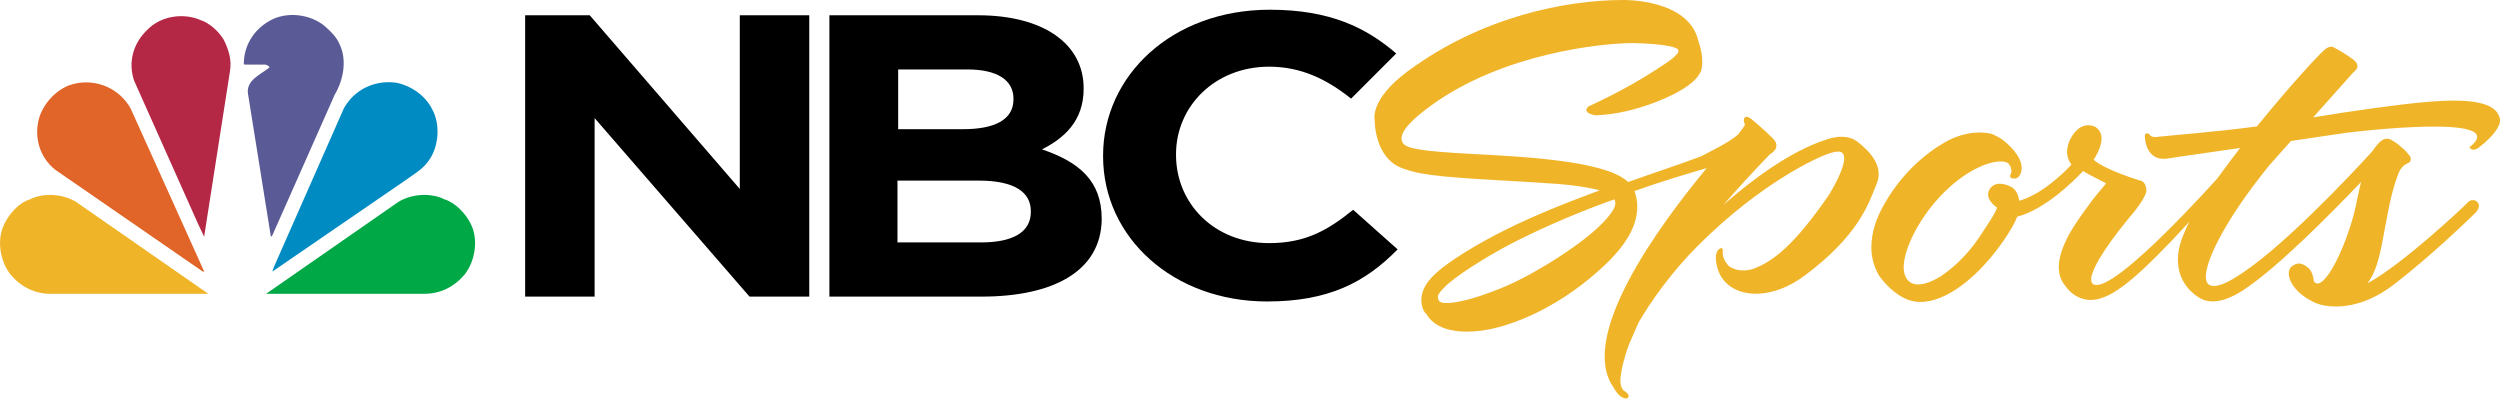
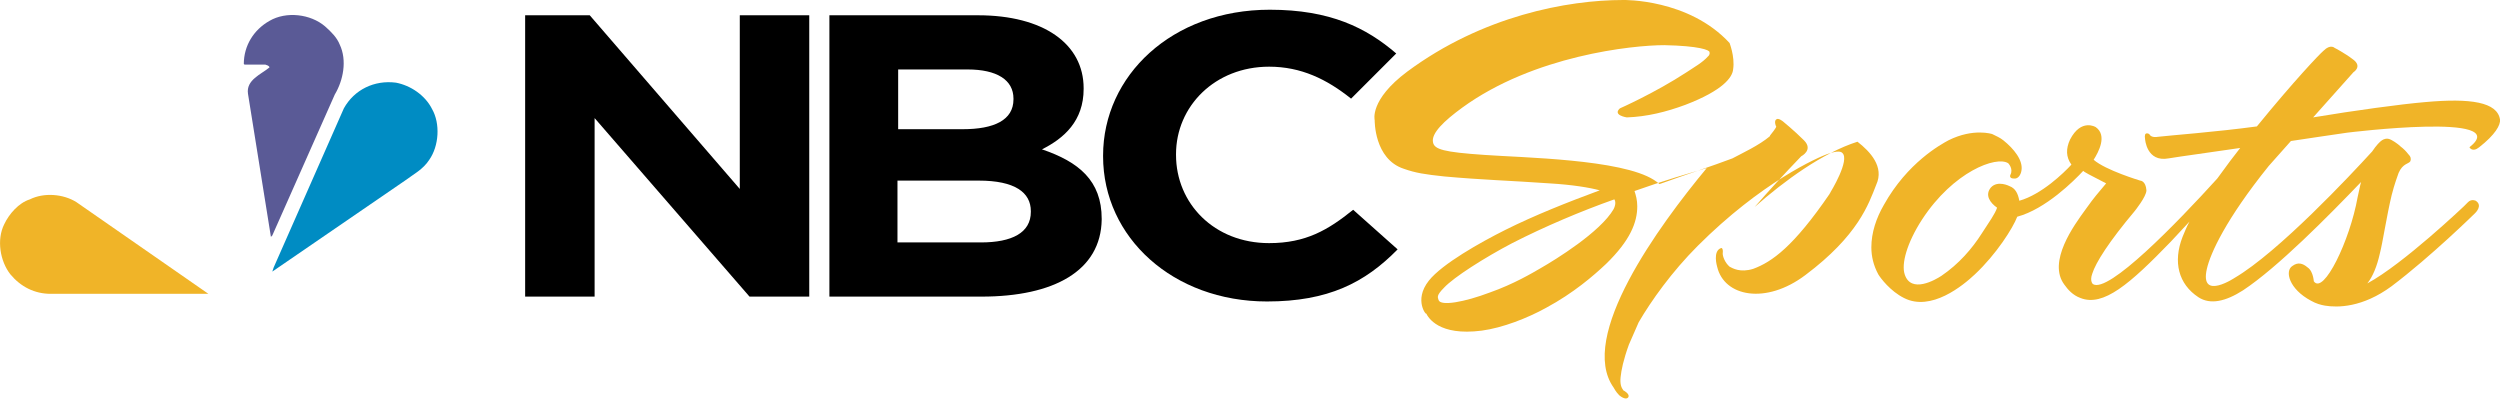
<svg xmlns="http://www.w3.org/2000/svg" version="1.1" id="NBCS_B_POSITIVE" x="0px" y="0px" viewBox="0 0 359.9 57.4" enable-background="new 0 0 359.9 57.4" xml:space="preserve">
  <path fill="#5A5A96" d="M48.9,6.4c1.1,2.3,0.5,5.2-0.7,7.2l-9,20.3L39,34.1l-3.3-20.6c-0.3-2,1.9-2.8,3.1-3.8  c-0.1-0.3-0.4-0.3-0.6-0.4l-3,0l-0.1-0.1c0-2.6,1.4-4.9,3.7-6.2c2.4-1.4,5.9-1,8,0.8C47.7,4.6,48.5,5.4,48.9,6.4" />
-   <path fill="#B42846" d="M32.2,5.7c0.7,1.4,1.2,2.9,0.9,4.6L29.4,34c0,0,0,0.1,0,0.1l-0.9-1.9l-9.2-20.6c-0.9-2.7-0.1-5.4,1.9-7.3  c1.9-2,5.2-2.5,7.7-1.4C30.1,3.3,31.4,4.4,32.2,5.7" />
  <path fill="#008CC3" d="M62.2,15.7c1.2,2.1,1,5.3-0.4,7.3c-0.9,1.4-2.3,2.1-3.5,3L39.2,39.1h0l0.2-0.6l10.1-22.9  c1.5-2.7,4.4-4.1,7.5-3.7C59.1,12.3,61.2,13.7,62.2,15.7" />
-   <path fill="#E16428" d="M18.8,15.6l10.6,23.5h-0.2L7.9,24.4c-2.2-1.8-3-4.6-2.3-7.3c0.6-2.1,2.3-4,4.3-4.8  C13.2,11.1,17,12.4,18.8,15.6" />
-   <path fill="#00A846" d="M67.8,32.3c1.1,2.2,0.6,5.3-0.9,7.2c-1.5,1.8-3.5,2.8-5.9,2.8l-22.7,0l19-13.2c1.9-1.2,4.7-1.4,6.7-0.4  C65.6,29.2,67.1,30.8,67.8,32.3" />
  <path fill="#F0B428" d="M0.6,32.3c-1.1,2.2-0.6,5.3,0.9,7.2C3,41.3,5,42.3,7.3,42.3l22.7,0L11,29.1c-1.9-1.2-4.7-1.4-6.7-0.4  C2.7,29.2,1.3,30.8,0.6,32.3" />
  <path d="M141.3,42.7h-21.9V2.2h21.4c9.4,0,15.2,4.1,15.2,10.5v0.1c0,4.6-2.8,7.1-6,8.7c5.3,1.8,8.6,4.5,8.6,10v0.1  C158.5,39,151.7,42.7,141.3,42.7 M145.9,14.2c0-2.7-2.4-4.2-6.6-4.2h-10v8.6h9.3c4.5,0,7.3-1.3,7.3-4.3V14.2z M148.4,30.4  c0-2.7-2.3-4.4-7.5-4.4h-11.7v8.9h12c4.5,0,7.2-1.4,7.2-4.4V30.4z" />
  <path d="M182.4,43.4c-13.5,0-23.6-9.2-23.6-20.9v-0.1c0-11.5,9.9-21,24-21c8.7,0,13.9,2.6,18.2,6.3l-6.5,6.5  c-3.5-2.8-7.2-4.6-11.8-4.6c-7.8,0-13.4,5.7-13.4,12.6v0.1c0,7,5.5,12.7,13.4,12.7c5.3,0,8.5-1.9,12.1-4.8l6.4,5.7  C196.5,40.7,191.2,43.4,182.4,43.4" />
  <polygon points="85.6,31.8 85.6,17 107.9,42.7 116.5,42.7 116.5,2.2 106.5,2.2 106.5,27.2 84.9,2.2 75.6,2.2 75.6,33.9 75.6,38.9   75.6,42.7 85.6,42.7 85.6,37.9 " />
  <g>
-     <path fill="#F0B428" d="M267.4,20.4c-1.8-1.4-4.5-0.3-4.5-0.3c-5,1.6-10.5,5.6-14.8,9.4c2-2.3,4.2-4.7,6.7-7.3c0,0,1.8-0.9,0.4-2.3   c-1.4-1.4-3-2.7-3-2.7s-0.7-0.6-1-0.3c-0.3,0.2-0.1,0.9,0,1c0.1,0.1-0.8,1.2-0.8,1.2s-0.1,0.1-0.1,0.2c-1.5,1.3-4.1,2.5-5.4,3.2   c-2.9,1.1-6.6,2.3-10.5,3.7c-0.2-0.2-0.5-0.4-0.8-0.6c-4.7-3-18.9-3.2-24.4-3.6c-5.9-0.4-7.2-0.8-7.4-1.8c-0.3-1.3,1.6-3.1,4.2-5   c10.3-7.5,24.5-9,29.1-9c5,0.1,6.5,0.7,6.5,1c0.1,0.4-0.2,0.6-0.2,0.6c-0.8,0.9-1.9,1.5-3.1,2.3c-4.6,3-9.6,5.2-9.6,5.2   c-1.1,1,1,1.3,1,1.3c2.9-0.1,5.7-0.8,8.4-1.8c5.5-2.1,6.8-4,6.9-5.1c0.3-1.9-0.6-4-0.5-3.8C243.1-0.2,233.7,0,233.7,0   c-8.1,0-20.3,2.3-31.1,10.3c-5.5,4.1-4.7,7-4.7,7s-0.1,5.6,4.2,7c1.7,0.6,3,0.8,5.8,1.1c5.5,0.5,9.5,0.6,15.2,1   c3.3,0.2,5.7,0.6,7.2,1c-4.6,1.7-9.4,3.6-13.6,5.7c-3.6,1.8-9.1,4.9-11,7.3c-2.3,2.9-0.2,5.2-0.4,4.7c0.3,0.6,1.8,3.3,8,2.5   c3-0.4,6.6-1.8,9.3-3.3c3.9-2.1,6.8-4.6,8.6-6.3c3.5-3.4,4.5-6,4.5-8.3c0-0.9-0.2-1.6-0.4-2.2c4.2-1.5,8-2.6,10.4-3.3   c-6.9,8.3-18.6,24.3-13.4,31.6c0,0,0.3,0.6,0.8,1.1c0,0,0.9,0.8,1.3,0.3c0.3-0.5-0.7-1-0.7-1c-0.3-0.4-0.5-0.9-0.4-1.9   c0.1-1,0.4-2.5,1.2-4.7l1.4-3.2c0,0,0,0,0,0c0,0,0,0,0,0l0,0c1.8-3.1,4.8-7.3,8.5-11c9.1-9.1,17.3-12.8,18.9-13.3   c1.2-0.4,1.7-0.3,1.9-0.1c1.2,1-1.7,5.7-1.7,5.7c0,0.1-0.1,0.1-0.1,0.2c-5.2,7.6-8.3,9.8-11,10.8c-1.9,0.6-3-0.1-3.4-0.3   c-0.7-0.6-1-1.5-1-1.9c0.1-0.8-0.2-0.8-0.2-0.8c-1.3,0.4-0.6,2.7-0.6,2.7c1,4.3,7,5.5,12.7,1.2c7.6-5.7,9.1-10.2,10.2-13   C271.3,24,269.2,21.8,267.4,20.4 M232.3,30.1c-1.9,3.3-8.4,7.3-10.5,8.5c-1.2,0.7-3.9,2.3-7.3,3.5c-3.7,1.4-7.1,2-7.4,1.1   c-0.1-0.4-0.4-0.6,0.8-1.8c1.4-1.5,5.8-4.3,9.8-6.4c4.7-2.4,9.9-4.6,14.7-6.3C232.6,29,232.6,29.5,232.3,30.1" />
+     <path fill="#F0B428" d="M267.4,20.4c-5,1.6-10.5,5.6-14.8,9.4c2-2.3,4.2-4.7,6.7-7.3c0,0,1.8-0.9,0.4-2.3   c-1.4-1.4-3-2.7-3-2.7s-0.7-0.6-1-0.3c-0.3,0.2-0.1,0.9,0,1c0.1,0.1-0.8,1.2-0.8,1.2s-0.1,0.1-0.1,0.2c-1.5,1.3-4.1,2.5-5.4,3.2   c-2.9,1.1-6.6,2.3-10.5,3.7c-0.2-0.2-0.5-0.4-0.8-0.6c-4.7-3-18.9-3.2-24.4-3.6c-5.9-0.4-7.2-0.8-7.4-1.8c-0.3-1.3,1.6-3.1,4.2-5   c10.3-7.5,24.5-9,29.1-9c5,0.1,6.5,0.7,6.5,1c0.1,0.4-0.2,0.6-0.2,0.6c-0.8,0.9-1.9,1.5-3.1,2.3c-4.6,3-9.6,5.2-9.6,5.2   c-1.1,1,1,1.3,1,1.3c2.9-0.1,5.7-0.8,8.4-1.8c5.5-2.1,6.8-4,6.9-5.1c0.3-1.9-0.6-4-0.5-3.8C243.1-0.2,233.7,0,233.7,0   c-8.1,0-20.3,2.3-31.1,10.3c-5.5,4.1-4.7,7-4.7,7s-0.1,5.6,4.2,7c1.7,0.6,3,0.8,5.8,1.1c5.5,0.5,9.5,0.6,15.2,1   c3.3,0.2,5.7,0.6,7.2,1c-4.6,1.7-9.4,3.6-13.6,5.7c-3.6,1.8-9.1,4.9-11,7.3c-2.3,2.9-0.2,5.2-0.4,4.7c0.3,0.6,1.8,3.3,8,2.5   c3-0.4,6.6-1.8,9.3-3.3c3.9-2.1,6.8-4.6,8.6-6.3c3.5-3.4,4.5-6,4.5-8.3c0-0.9-0.2-1.6-0.4-2.2c4.2-1.5,8-2.6,10.4-3.3   c-6.9,8.3-18.6,24.3-13.4,31.6c0,0,0.3,0.6,0.8,1.1c0,0,0.9,0.8,1.3,0.3c0.3-0.5-0.7-1-0.7-1c-0.3-0.4-0.5-0.9-0.4-1.9   c0.1-1,0.4-2.5,1.2-4.7l1.4-3.2c0,0,0,0,0,0c0,0,0,0,0,0l0,0c1.8-3.1,4.8-7.3,8.5-11c9.1-9.1,17.3-12.8,18.9-13.3   c1.2-0.4,1.7-0.3,1.9-0.1c1.2,1-1.7,5.7-1.7,5.7c0,0.1-0.1,0.1-0.1,0.2c-5.2,7.6-8.3,9.8-11,10.8c-1.9,0.6-3-0.1-3.4-0.3   c-0.7-0.6-1-1.5-1-1.9c0.1-0.8-0.2-0.8-0.2-0.8c-1.3,0.4-0.6,2.7-0.6,2.7c1,4.3,7,5.5,12.7,1.2c7.6-5.7,9.1-10.2,10.2-13   C271.3,24,269.2,21.8,267.4,20.4 M232.3,30.1c-1.9,3.3-8.4,7.3-10.5,8.5c-1.2,0.7-3.9,2.3-7.3,3.5c-3.7,1.4-7.1,2-7.4,1.1   c-0.1-0.4-0.4-0.6,0.8-1.8c1.4-1.5,5.8-4.3,9.8-6.4c4.7-2.4,9.9-4.6,14.7-6.3C232.6,29,232.6,29.5,232.3,30.1" />
    <path fill="#F0B428" d="M359.9,17.2c-0.4-2.5-4.2-3.1-10.8-2.5c-3.5,0.3-10.1,1.2-16.1,2.2l5.8-6.5c0,0,1.3-0.8,0-1.8   c-1.3-1-2.7-1.7-2.7-1.7s-0.6-0.6-1.6,0.4c-0.6,0.5-4.3,4.4-9.6,10.9c-5.9,0.8-12.6,1.3-14.3,1.5c0,0-0.9,0.2-1.2-0.4   c0,0-0.8-0.5-0.6,0.7c0,0,0.2,3.4,3.4,2.8c1.8-0.3,5.6-0.8,10.3-1.5c-0.8,1-2,2.6-3.3,4.4c-5.8,6.4-15.7,16.6-17.9,15.2   c0,0-0.5-0.4-0.1-1.5c0.5-1.6,2.4-4.6,6.1-9c0,0,1.7-2.1,1.7-3c-0.1-1.4-0.9-1.4-0.9-1.4s-5-1.5-6.7-3c0.7-1.1,2-3.5,0.3-4.7   c0,0-2.1-1.3-3.7,1.8c-0.6,1.3-0.6,2.5,0.2,3.6c-1.1,1.2-4.3,4.3-7.5,5.2c-0.2-1.1-0.6-1.8-1.4-2.1c0,0-1.7-0.9-2.7,0.2   c-0.9,1.1-0.1,2.2,0.9,2.9c-0.3,0.9-1.1,2-2.2,3.7c-1.4,2.2-3.3,4.4-5.8,6.1c-0.9,0.6-4.4,2.6-5.3-0.2c-0.5-1.5,0.3-4.5,2.5-7.9   c4.5-6.9,10.7-9.2,12.4-8.1c0,0,0.8,0.8,0.3,1.7c0,0-0.2,0.5,0.5,0.5c0.6,0.1,1-0.5,1.1-1.1c0.3-1.5-1.1-3.2-2.6-4.4   c-0.5-0.4-1-0.6-1.6-0.9c0,0-2.7-0.9-6.3,0.9c-1.1,0.6-5.9,3.2-9.3,9.3c-1.1,1.9-1.8,4-1.8,6.1c0,1.3,0.3,2.6,1,3.9   c0.3,0.5,1.7,2.4,3.7,3.4c3.9,2,8.5-1.8,10.2-3.4c3.1-2.9,5.5-6.7,6.1-8.3c4.1-1.1,8.2-5.2,9.5-6.6c0.2,0.2,0.5,0.3,0.8,0.5   l2.5,1.3c-1.4,1.7-1.5,1.7-3,3.8c-1.6,2.2-5.5,7.5-3,10.8c0.5,0.7,1.2,1.5,2.3,1.9c3.3,1.3,7.1-2,13-8.1c0.9-1,1.8-1.9,2.7-2.9   c-0.4,0.7-0.7,1.5-1,2.2c-1.4,3.6-0.6,6.8,2.3,8.7c1.7,1.1,3.9,0.6,6.4-1c5-3.3,12.3-10.7,17-15.6c-0.2,0.7-0.3,1.4-0.5,2.2   c-1.1,6.2-4.9,14.1-6.3,12.1c0,0.3,0-1.4-0.9-2c-0.7-0.6-1.4-0.8-2.2-0.2c-1.1,0.7-0.5,3.3,2.7,5c0.7,0.4,1.4,0.6,2,0.7   c1.8,0.3,5.4,0.3,9.6-2.8c5.7-4.3,12-10.5,12-10.5s1.2-1.1,0.1-1.8c0,0-0.6-0.3-1.1,0.2c-0.3,0.3-0.6,0.6-0.6,0.6   c0.1-0.1-8.7,8.3-13.9,11.1c0.8-1,1.4-2.5,1.8-4.3c0.4-1.5,1-5.5,1.7-8.4c0.4-1.6,0.9-2.9,1-3.2c0.6-1.4,1.5-1.3,1.7-1.7   c0.1-0.3,0.1-0.6-0.3-1c-0.3-0.4-0.7-0.8-1.1-1.1c-0.4-0.4-1.3-1-1.7-1.1c-0.3-0.1-0.7,0-1,0.2c-0.3,0.2-0.8,0.7-1.4,1.6   c-3.1,3.4-13.5,14.5-19.8,18.2c0.3-0.2-5.1,3.5-4-1.3c0.5-2.2,2.7-7.1,8.9-14.8l3.2-3.6c2.6-0.4,5.4-0.8,8.1-1.2   c0,0,24.1-3,17.6,2.1c0,0,0.4,0.8,1.4,0C359.2,19.4,360,18,359.9,17.2" />
  </g>
</svg>